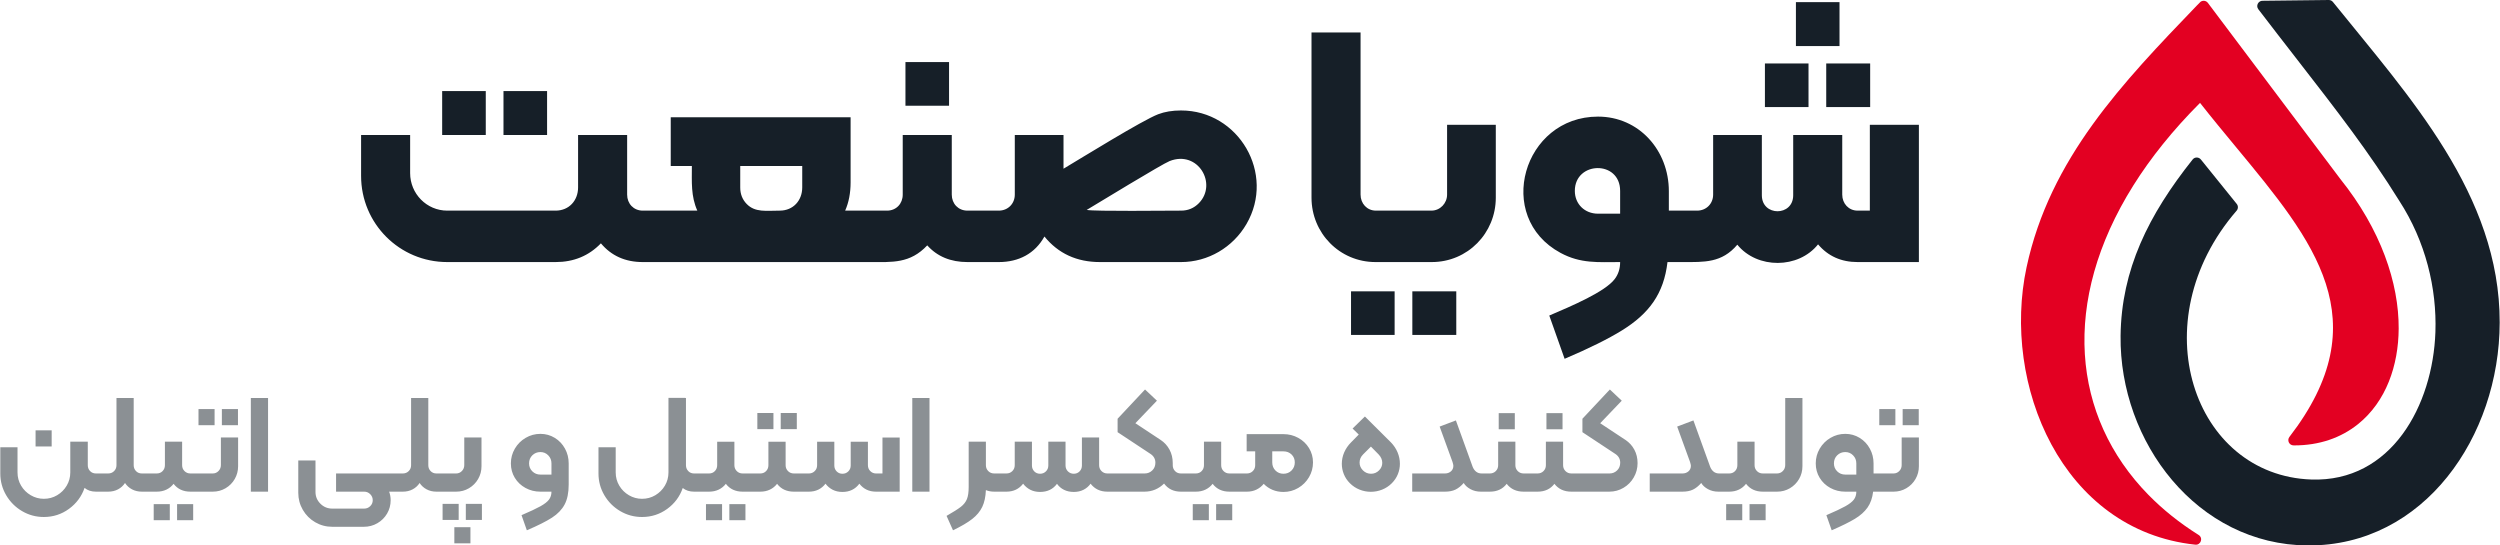
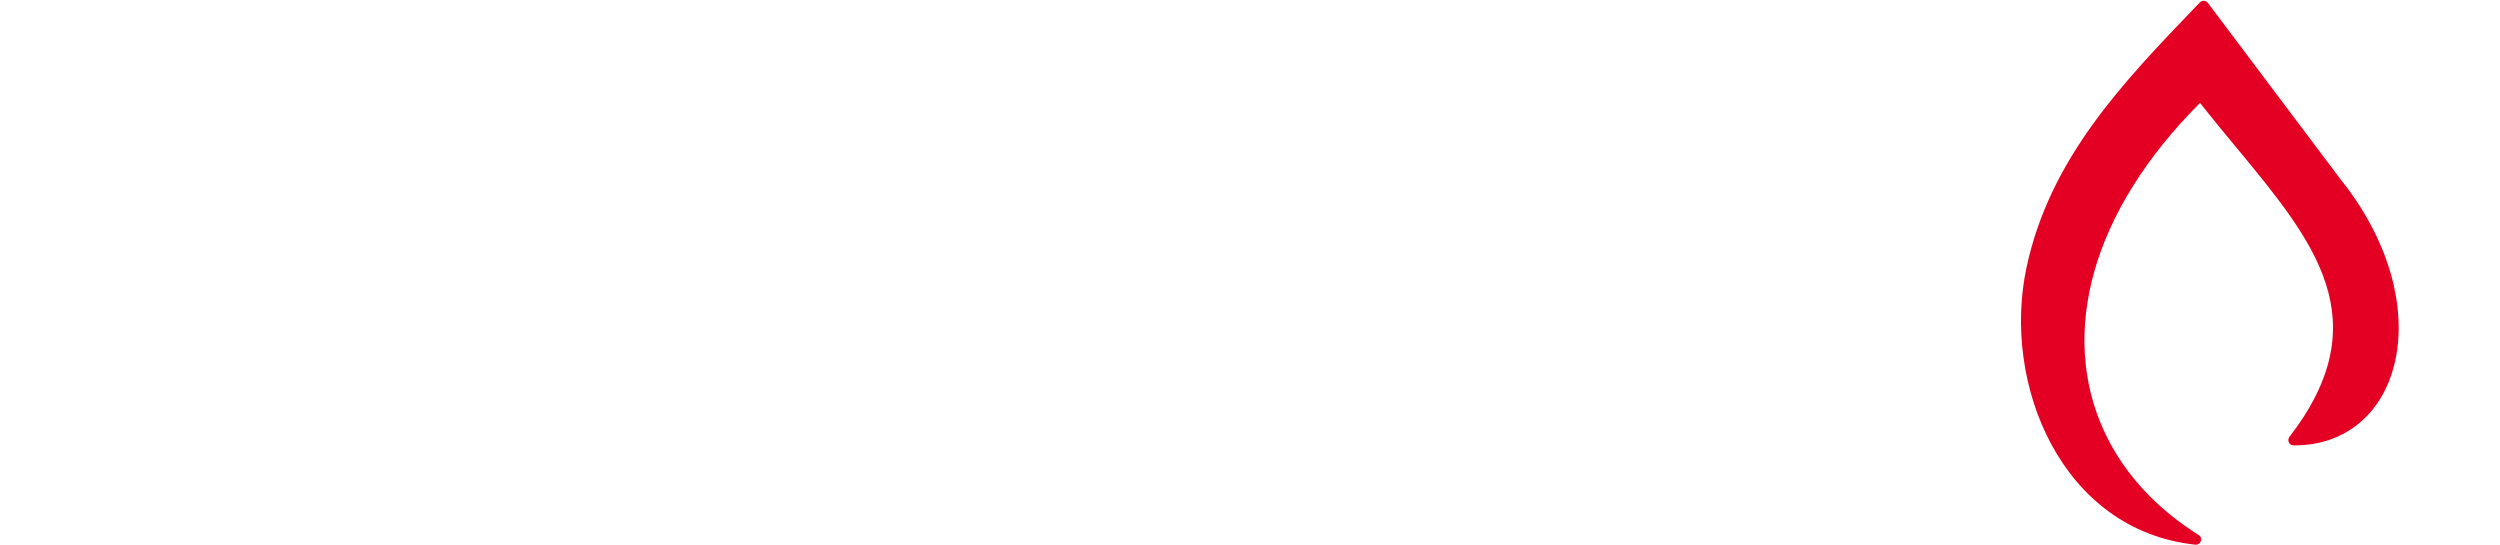
<svg xmlns="http://www.w3.org/2000/svg" xml:space="preserve" width="220px" height="48px" version="1.1" style="shape-rendering:geometricPrecision; text-rendering:geometricPrecision; image-rendering:optimizeQuality; fill-rule:evenodd; clip-rule:evenodd" viewBox="0 0 276143 60264">
  <defs>
    <style type="text/css">
   
    .fil1 {fill:#161F28;fill-rule:nonzero}
    .fil2 {fill:#8B9094;fill-rule:nonzero}
    .fil0 {fill:#E30022;fill-rule:nonzero}
   
  </style>
  </defs>
  <g id="Layer_x0020_1">
    <path class="fil0" d="M237338 54679c1588,1619 3427,3095 5507,4403 586,338 275,1161 -332,1096 -14774,-1578 -21415,-17739 -18643,-30654 2581,-12027 10624,-20393 18816,-28916l401 -405c257,-192 622,-140 815,117l14634 19455c4485,5590 6474,11503 6446,16537 -22,4070 -1392,8062 -4494,10551 -1870,1500 -4265,2358 -7094,2347 -517,9 -773,-562 -483,-938 9938,-12894 2754,-21569 -5885,-32001 -1317,-1591 -2667,-3221 -3991,-4905 -3006,3009 -5456,6073 -7376,9135 -4003,6383 -5711,12770 -5350,18644 360,5849 2778,11198 7029,15534z" />
-     <path class="fil1" d="M249962 86l7293 -86c186,-2 353,83 461,217 8394,10428 18452,21278 18426,35424 -23,12578 -8359,24699 -21203,24622 -12228,-73 -20821,-11429 -20682,-23157 87,-7324 3081,-13351 7960,-19484 243,-305 693,-284 925,16l3949 4893c180,224 167,540 -16,749 -10607,12270 -4772,29249 8255,29700 8841,306 13430,-8182 13711,-16290 167,-4825 -1077,-10010 -3996,-14510 -3370,-5412 -6679,-9680 -11443,-15813 -1310,-1687 -2654,-3418 -4126,-5345 -303,-397 8,-956 486,-936z" />
-     <path class="fil1" d="M130451 12205c6379,0 10466,6991 7227,12552 -1502,2578 -4241,4197 -7227,4197l-8957 0c-2559,0 -4604,-941 -6135,-2823 -1053,1895 -2840,2823 -5043,2823l-3463 0c-1856,0 -3337,-615 -4441,-1845 -1902,2027 -3859,1845 -6323,1845l-25103 0c-1932,0 -3475,-690 -4629,-2070 -1330,1380 -2999,2070 -5006,2070l-11968 0c-5273,0 -9522,-4249 -9522,-9522l0 -4517 5419 0 0 4216c0,2268 1824,4140 4103,4140l11968 0c1481,0 2484,-1115 2484,-2560l0 -5796 5420 0 0 6587c0,1000 713,1769 1731,1769l6022 0c-715,-1608 -602,-3159 -602,-4931l-2334 0 0 -5382 19872 0 0 7189c0,1179 -201,2220 -602,3124l4629 0c1019,0 1732,-769 1732,-1769l0 -6587 5419 0 0 6587c0,1000 713,1769 1731,1769l3463 0c1009,0 1769,-760 1769,-1769l0 -6587 5382 0 0 3726c1935,-1153 8738,-5367 10463,-6021 727,-276 1568,-415 2521,-415zm0 11066c778,0 1437,-276 1976,-828 2073,-2122 -102,-5883 -3236,-4648 -838,330 -7944,4670 -9165,5400 1017,170 8766,76 10425,76zm-48701 -2560c0,728 238,1336 715,1826 935,959 2155,734 3651,734 1481,0 2484,-1115 2484,-2560l0 -2371 -6850 0 0 2371zm119985 -8882l0 -4817 4855 0 0 4817 -4855 0zm-22770 9259c0,-3419 -5005,-3292 -5005,0 0,1468 1101,2521 2559,2521l2446 0 0 -2521zm6925 7866l-1693 0c-405,3495 -2034,5692 -5025,7546 -1518,941 -3631,1988 -6341,3142l-1694 -4779c2491,-1064 6154,-2620 7226,-4028 402,-526 602,-1154 602,-1881 -2434,0 -4349,192 -6586,-1016 -7346,-3967 -4137,-15055 4140,-15055 4524,0 7828,3722 7828,8242l0 2146c1042,0 2083,0 3124,0 1009,0 1769,-760 1769,-1769l0 -6587 5382 0 0 6662c0,2351 3463,2351 3463,0l0 -6662 5419 0 0 6587c0,988 714,1769 1694,1769l1355 0 0 -9485 5419 0 0 15168 -6774 0c-1807,0 -3262,-653 -4366,-1957 -2167,2721 -6726,2741 -8920,37 -1712,2031 -3661,1920 -6022,1920zm-33947 0c-3974,0 -7076,-3204 -7076,-7114l0 -18253 5420 0 0 17915c0,988 713,1769 1693,1769l6135 0c965,0 1731,-814 1731,-1769l0 -7716 5382 0 0 8054c0,3910 -3102,7114 -7075,7114l-6210 0zm4064 3236l4855 0 0 4818 -4855 0 0 -4818zm-6774 0l4817 0 0 4818 -4817 0 0 -4818zm53970 -31953l0 4855 -4817 0 0 -4855 4817 0zm-3425 6775l0 4817 -4817 0 0 -4817 4817 0zm-150960 3048l4818 0 0 4855 -4818 0 0 -4855zm6775 0l4817 0 0 4855 -4817 0 0 -4855zm44411 -3199l4817 0 0 4818 -4817 0 0 -4818z" />
-     <path class="fil2" d="M210179 45197l1778 0 0 1778 -1778 0 0 -1778zm-204504 2350l0 1779 -1778 0 0 -1779 1778 0zm5562 6773l-675 0c-505,0 -923,-139 -1253,-417 -329,948 -904,1722 -1724,2320 -819,597 -1745,896 -2776,896 -866,0 -1667,-216 -2404,-649 -737,-433 -1322,-1018 -1756,-1755 -432,-737 -649,-1539 -649,-2405l0 -2892 1902 0 0 2784c0,526 132,1010 394,1453 263,444 619,797 1067,1060 449,263 931,394 1446,394 536,0 1026,-131 1469,-394 444,-263 797,-616 1060,-1060 262,-443 394,-927 394,-1453l0 -3402 1933 0 0 2598c0,258 85,474 255,649 170,176 384,263 642,263l675 0 5 0 5 0 676 0c257,0 474,-87 649,-263 175,-175 263,-391 263,-649l0 -7423 1902 0 0 7423c0,258 85,474 255,649 170,176 384,263 642,263l676 0 4 0 5 0 970 0c257,0 471,-87 641,-263 171,-175 256,-391 256,-649l0 -2598 1902 0 0 2598c0,258 87,474 263,649 175,176 391,263 649,263l969 0 5 0 5 0 1495 0c248,0 459,-90 634,-270 175,-181 263,-400 263,-658l0 -3046 1902 0 0 3170c0,516 -124,987 -371,1415 -247,428 -585,768 -1013,1021 -428,252 -899,378 -1415,378l-1495 0 -5 0 -5 0 -969 0c-794,0 -1412,-288 -1856,-866 -216,279 -482,493 -796,642 -315,150 -668,224 -1059,224l-970 0 -5 0 -4 0 -676 0c-402,0 -763,-85 -1082,-255 -320,-170 -578,-404 -774,-703 -196,299 -453,533 -773,703 -319,170 -680,255 -1082,255l-676 0 -5 0 -5 0zm5711 1377l1779 0 0 1778 -1779 0 0 -1778zm2583 0l1778 0 0 1778 -1778 0 0 -1778zm2366 -10500l1778 0 0 1778 -1778 0 0 -1778zm2582 0l1779 0 0 1778 -1779 0 0 -1778zm3201 -1222l1902 0 0 10345 -1902 0 0 -10345zm16108 10345l-831 0c114,289 170,604 170,944 0,536 -131,1028 -394,1477 -263,448 -621,804 -1075,1067 -453,263 -953,394 -1500,394l-3479 0c-680,0 -1309,-168 -1887,-503 -577,-335 -1033,-791 -1368,-1368 -335,-578 -503,-1206 -503,-1887l0 -3572 1902 0 0 3479c0,505 181,939 542,1299 360,361 799,542 1314,542l3526 0c257,0 479,-91 665,-271 185,-180 278,-400 278,-657 0,-258 -93,-480 -278,-665 -186,-186 -408,-279 -665,-279l-3109 0 0 -2010 6692 0 4 0 5 0 676 0c258,0 474,-87 649,-263 176,-175 263,-391 263,-649l0 -7423 1902 0 0 7423c0,258 85,474 255,649 170,176 385,263 642,263l676 0 5 0 4 0 1496 0c247,0 458,-90 634,-270 175,-181 262,-400 262,-658l0 -3046 1903 0 0 3170c0,516 -124,987 -372,1415 -247,428 -585,768 -1013,1021 -427,252 -899,378 -1414,378l-1496 0 -4 0 -5 0 -676 0c-402,0 -763,-85 -1082,-255 -320,-170 -578,-404 -774,-703 -195,299 -453,533 -773,703 -319,170 -680,255 -1082,255l-676 0 -5 0 -4 0zm5077 1346l1778 0 0 1778 -1778 0 0 -1778zm2567 0l1778 0 0 1778 -1778 0 0 -1778zm-1268 2582l1778 0 0 1779 -1778 0 0 -1779zm7421 -1330c938,-402 1634,-729 2088,-982 453,-252 770,-500 951,-742 180,-242 270,-533 270,-874l-1221 0c-598,0 -1147,-136 -1647,-409 -500,-274 -895,-647 -1183,-1122 -289,-474 -433,-1005 -433,-1592 0,-588 147,-1132 440,-1632 294,-500 691,-897 1191,-1190 500,-294 1044,-441 1632,-441 577,0 1105,147 1585,441 479,293 855,690 1129,1190 273,500 409,1044 409,1632l0 2335c0,907 -149,1642 -448,2203 -299,562 -763,1047 -1392,1454 -629,407 -1557,874 -2783,1400l-588 -1671zm76744 -1221l1779 0 0 1778 -1779 0 0 -1778zm7439 -7732c587,0 1131,136 1631,410 500,273 897,649 1191,1128 294,480 441,1008 441,1585 0,588 -147,1132 -441,1632 -294,500 -691,897 -1191,1191 -500,294 -1044,440 -1631,440 -433,0 -836,-77 -1207,-232 -371,-154 -696,-376 -974,-665 -216,269 -482,480 -796,635 -315,154 -668,231 -1060,231l-953 0 -5 0 -5 0 -969 0c-794,0 -1413,-288 -1856,-866 -217,279 -482,493 -797,642 -314,150 -667,224 -1059,224l-969 0 -5 0 -5 0 -675 0c-794,0 -1413,-298 -1856,-896 -289,288 -616,510 -982,665 -366,154 -760,231 -1183,231l-3413 0 -5 0 -4 0 -676 0c-783,0 -1402,-293 -1856,-881 -206,289 -466,513 -781,673 -314,159 -672,239 -1074,239 -402,0 -761,-77 -1075,-232 -315,-154 -575,-376 -781,-665 -443,598 -1067,897 -1871,897 -402,0 -760,-80 -1075,-239 -314,-160 -580,-384 -796,-673 -454,588 -1067,881 -1841,881l-675 0 -5 0 -5 0 -675 0c-330,0 -634,-56 -913,-170 -31,743 -165,1361 -402,1856 -237,495 -605,938 -1105,1330 -500,392 -1209,809 -2127,1253l-711 -1593c742,-423 1271,-758 1585,-1005 314,-248 536,-531 665,-851 129,-320 193,-768 193,-1345l0 -4995 1902 0 0 2598c0,258 88,474 263,649 175,176 392,263 650,263l675 0 5 0 5 0 675 0c258,0 475,-87 650,-263 175,-175 263,-391 263,-649l0 -2598 1902 0 0 2629c0,257 85,474 255,649 170,175 384,263 642,263 258,0 474,-88 649,-263 176,-175 263,-392 263,-649l0 -2629 1902 0 0 2629c0,257 88,474 263,649 175,175 392,263 650,263 257,0 471,-88 641,-263 171,-175 256,-392 256,-649l0 -3093 1902 0 0 3062c0,258 87,474 262,649 176,176 392,263 650,263l676 0 4 0 5 0 3444 0c320,0 595,-111 827,-332 232,-222 348,-508 348,-859 0,-433 -206,-773 -618,-1020l-3557 -2351 0 -1484 3031 -3232 1314 1237 -2381 2490 2783 1840c423,278 753,639 990,1082 237,444 356,938 356,1485l0 232c0,258 85,474 255,649 170,176 384,263 642,263l675 0 5 0 5 0 969 0c258,0 472,-87 642,-263 170,-175 255,-391 255,-649l0 -2598 1902 0 0 2598c0,258 88,474 263,649 175,176 392,263 650,263l969 0 5 0 5 0 953 0c258,0 475,-87 650,-263 175,-175 263,-391 263,-649l0 -1531 -943 0 0 -1902 4067 0zm-64442 6355l-675 0c-495,0 -913,-133 -1253,-402 -330,949 -905,1719 -1724,2312 -820,593 -1745,889 -2776,889 -866,0 -1667,-216 -2405,-649 -737,-433 -1322,-1018 -1755,-1755 -433,-737 -649,-1539 -649,-2405l0 -2892 1902 0 0 2784c0,526 131,1010 394,1453 263,444 619,797 1067,1060 449,263 931,394 1446,394 536,0 1026,-131 1469,-394 443,-263 797,-616 1060,-1060 262,-443 394,-927 394,-1453l0 -8242 1855 0 0 15 78 0 0 7423c0,258 85,474 255,649 170,176 384,263 642,263l675 0 5 0 5 0 969 0c258,0 472,-87 642,-263 170,-175 255,-391 255,-649l0 -2598 1902 0 0 2598c0,258 88,474 263,649 175,176 392,263 650,263l969 0 5 0 5 0 969 0c258,0 472,-87 642,-263 170,-175 255,-391 255,-649l0 -2598 1902 0 0 2598c0,258 88,474 263,649 175,176 392,263 649,263l970 0 5 0 4 0 676 0c258,0 474,-87 649,-263 176,-175 263,-391 263,-649l0 -2598 1902 0 0 2629c0,257 85,474 256,649 170,175 384,263 641,263 258,0 474,-88 650,-263 175,-175 263,-392 263,-649l0 -2629 1902 0 0 2598c0,258 87,474 263,649 175,176 386,263 634,263l711 0 0 -3974 1902 0 0 5984 -2613 0c-774,0 -1387,-293 -1841,-881 -453,608 -1077,912 -1871,912 -402,0 -760,-80 -1075,-239 -314,-160 -579,-384 -796,-673 -453,588 -1067,881 -1840,881l-676 0 -4 0 -5 0 -970 0c-794,0 -1412,-288 -1855,-866 -217,279 -482,493 -797,642 -314,150 -667,224 -1059,224l-969 0 -5 0 -5 0 -969 0c-794,0 -1413,-288 -1856,-866 -217,279 -482,493 -796,642 -315,150 -668,224 -1060,224l-969 0 -5 0 -5 0zm639 1377l1778 0 0 1778 -1778 0 0 -1778zm2583 0l1778 0 0 1778 -1778 0 0 -1778zm3092 -10067l1779 0 0 1778 -1779 0 0 -1778zm2583 0l1778 0 0 1778 -1778 0 0 -1778zm14536 -1655l1902 0 0 10345 -1902 0 0 -10345zm30988 11722l1778 0 0 1778 -1778 0 0 -1778zm17365 -2304c-300,-299 -524,-634 -673,-1006 -150,-371 -224,-752 -224,-1144 0,-433 87,-853 262,-1260 176,-407 428,-776 758,-1106l851 -866 -681 -665 1361 -1330 2876 2861c320,330 565,699 735,1106 170,407 255,827 255,1260 0,392 -74,773 -224,1144 -150,372 -374,707 -673,1006 -309,309 -665,543 -1067,703 -402,160 -819,240 -1252,240 -423,0 -835,-80 -1237,-240 -403,-160 -758,-394 -1067,-703zm58562 -1083l4 0 1496 0c247,0 458,-90 633,-270 176,-181 263,-400 263,-658l0 -3046 1902 0 0 3170c0,516 -123,987 -371,1415 -247,428 -585,768 -1013,1021 -427,252 -899,378 -1414,378l-1496 0 -4 0 -5 0 -753 0c-83,701 -289,1287 -619,1756 -330,469 -799,886 -1407,1252 -608,366 -1459,786 -2552,1261l-587 -1671c938,-402 1634,-729 2087,-982 454,-252 771,-500 952,-742 180,-242 270,-533 270,-874l-1222 0c-597,0 -1146,-136 -1646,-409 -500,-274 -895,-647 -1183,-1122 -289,-474 -433,-1005 -433,-1592 0,-588 147,-1132 440,-1632 294,-500 691,-897 1191,-1190 500,-294 1044,-441 1631,-441 578,0 1106,147 1586,441 479,293 855,690 1128,1190 274,500 410,1044 410,1632l0 1113 707 0 5 0zm-48063 0c258,0 477,-77 658,-232 180,-154 270,-361 270,-618 0,-73 -31,-212 -92,-418l-1423 -3912 1794 -681 1855 5134c93,227 222,405 387,534 165,129 366,193 603,193l134 0 5 0 5 0 769 0c257,0 474,-87 649,-263 175,-175 263,-391 263,-649l0 -2598 1902 0 0 2598c0,258 88,474 263,649 175,176 392,263 649,263l769 0 4 0 5 0 769 0c257,0 474,-87 649,-263 175,-175 263,-391 263,-649l0 -2598 1902 0 0 2598c0,258 88,474 263,649 175,176 392,263 649,263l769 0 5 0 5 0 3443 0c320,0 596,-111 827,-332 232,-222 348,-508 348,-859 0,-433 -206,-773 -618,-1020l-3557 -2351 0 -1484 3031 -3232 1315 1237 -2382 2490 2784 1840c422,278 752,639 989,1082 237,444 356,938 356,1485 0,567 -139,1093 -418,1577 -278,485 -657,869 -1136,1152 -480,284 -1003,425 -1570,425l-3412 0 -5 0 -5 0 -769 0c-804,0 -1427,-288 -1871,-866 -443,578 -1061,866 -1855,866l-769 0 -5 0 -4 0 -769 0c-804,0 -1428,-288 -1871,-866 -443,578 -1062,866 -1855,866l-769 0 -5 0 -5 0 -227 0c-422,0 -804,-92 -1144,-278 -340,-185 -588,-412 -742,-680 -299,340 -606,585 -920,734 -315,150 -699,224 -1153,224l-3618 0 0 -2010 3618 0zm5939 -6665l1778 0 0 1778 -1778 0 0 -1778zm5273 0l1778 0 0 1778 -1778 0 0 -1778zm15031 6665c258,0 477,-77 657,-232 181,-154 271,-361 271,-618 0,-73 -31,-212 -93,-418l-1423 -3912 1794 -681 1856 5134c92,227 221,405 386,534 165,129 366,193 604,193l134 0 5 0 4 0 970 0c258,0 472,-87 642,-263 170,-175 255,-391 255,-649l0 -2598 1902 0 0 2598c0,258 87,474 263,649 175,176 392,263 649,263l970 0 4 0 5 0 583 0c258,0 474,-90 649,-270 176,-181 263,-400 263,-658l0 -7407 1902 0 0 7531c0,516 -123,987 -371,1415 -247,428 -585,768 -1013,1021 -427,252 -899,378 -1414,378l-599 0 -5 0 -4 0 -970 0c-794,0 -1412,-288 -1855,-866 -217,279 -482,493 -797,642 -314,150 -667,224 -1059,224l-970 0 -4 0 -5 0 -227 0c-423,0 -805,-92 -1145,-278 -340,-185 -587,-412 -742,-680 -299,340 -606,585 -920,734 -314,150 -699,224 -1152,224l-3619 0 0 -2010 3619 0zm4825 3387l1778 0 0 1778 -1778 0 0 -1778zm2582 0l1779 0 0 1778 -1779 0 0 -1778zm14335 -10500l1779 0 0 1778 -1779 0 0 -1778zm-2536 6000c0,-351 -118,-647 -356,-889 -237,-243 -525,-364 -866,-364 -350,0 -646,119 -889,356 -242,237 -363,536 -363,897 0,350 121,644 363,881 243,237 539,356 889,356l1222 0 0 -1237zm-54510 773c247,247 546,371 897,371 340,0 634,-124 881,-371 237,-237 356,-516 356,-835 0,-330 -129,-634 -387,-912l-866 -882 -866 866c-258,258 -386,557 -386,897 0,330 123,619 371,866zm-8782 371c360,0 659,-121 897,-363 237,-243 355,-539 355,-890 0,-350 -118,-641 -355,-873 -238,-232 -537,-348 -897,-348l-1238 0 0 1221c0,361 119,660 356,898 237,237 531,355 882,355zm-80874 -1144c0,-351 -118,-647 -355,-889 -238,-243 -526,-364 -866,-364 -351,0 -647,119 -890,356 -242,237 -363,536 -363,897 0,350 121,644 363,881 243,237 539,356 890,356l1221 0 0 -1237z" />
  </g>
</svg>